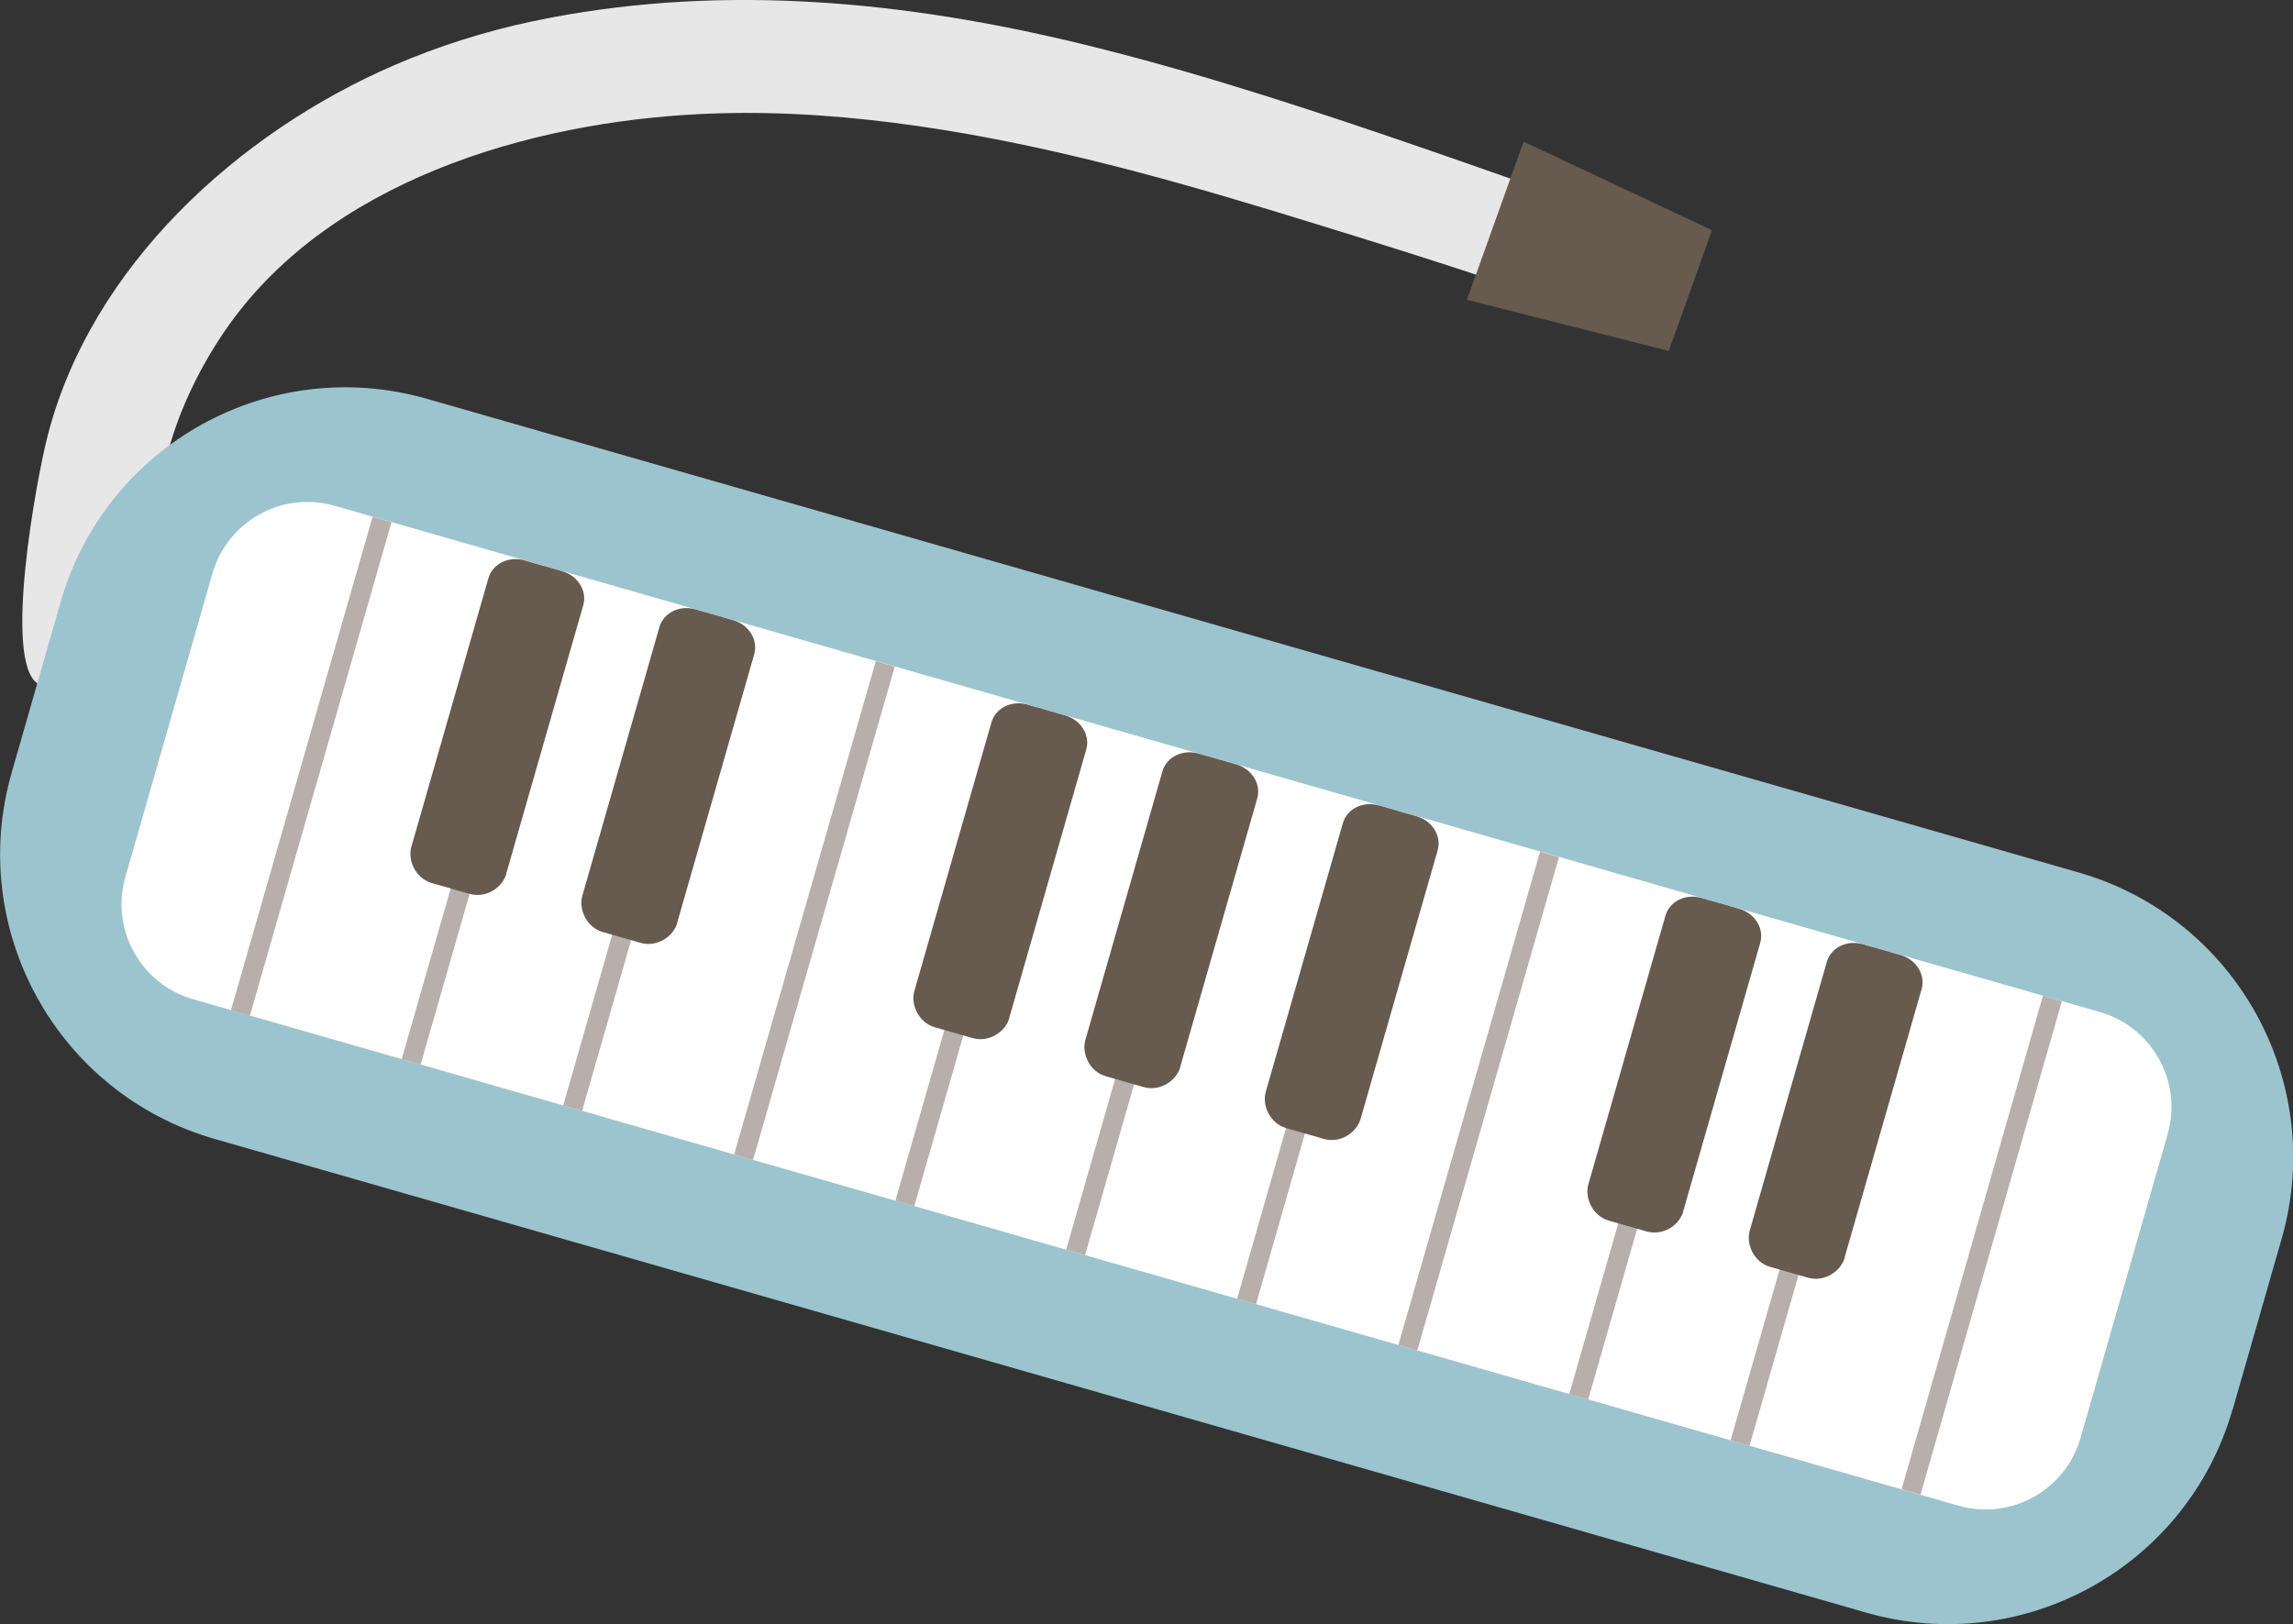
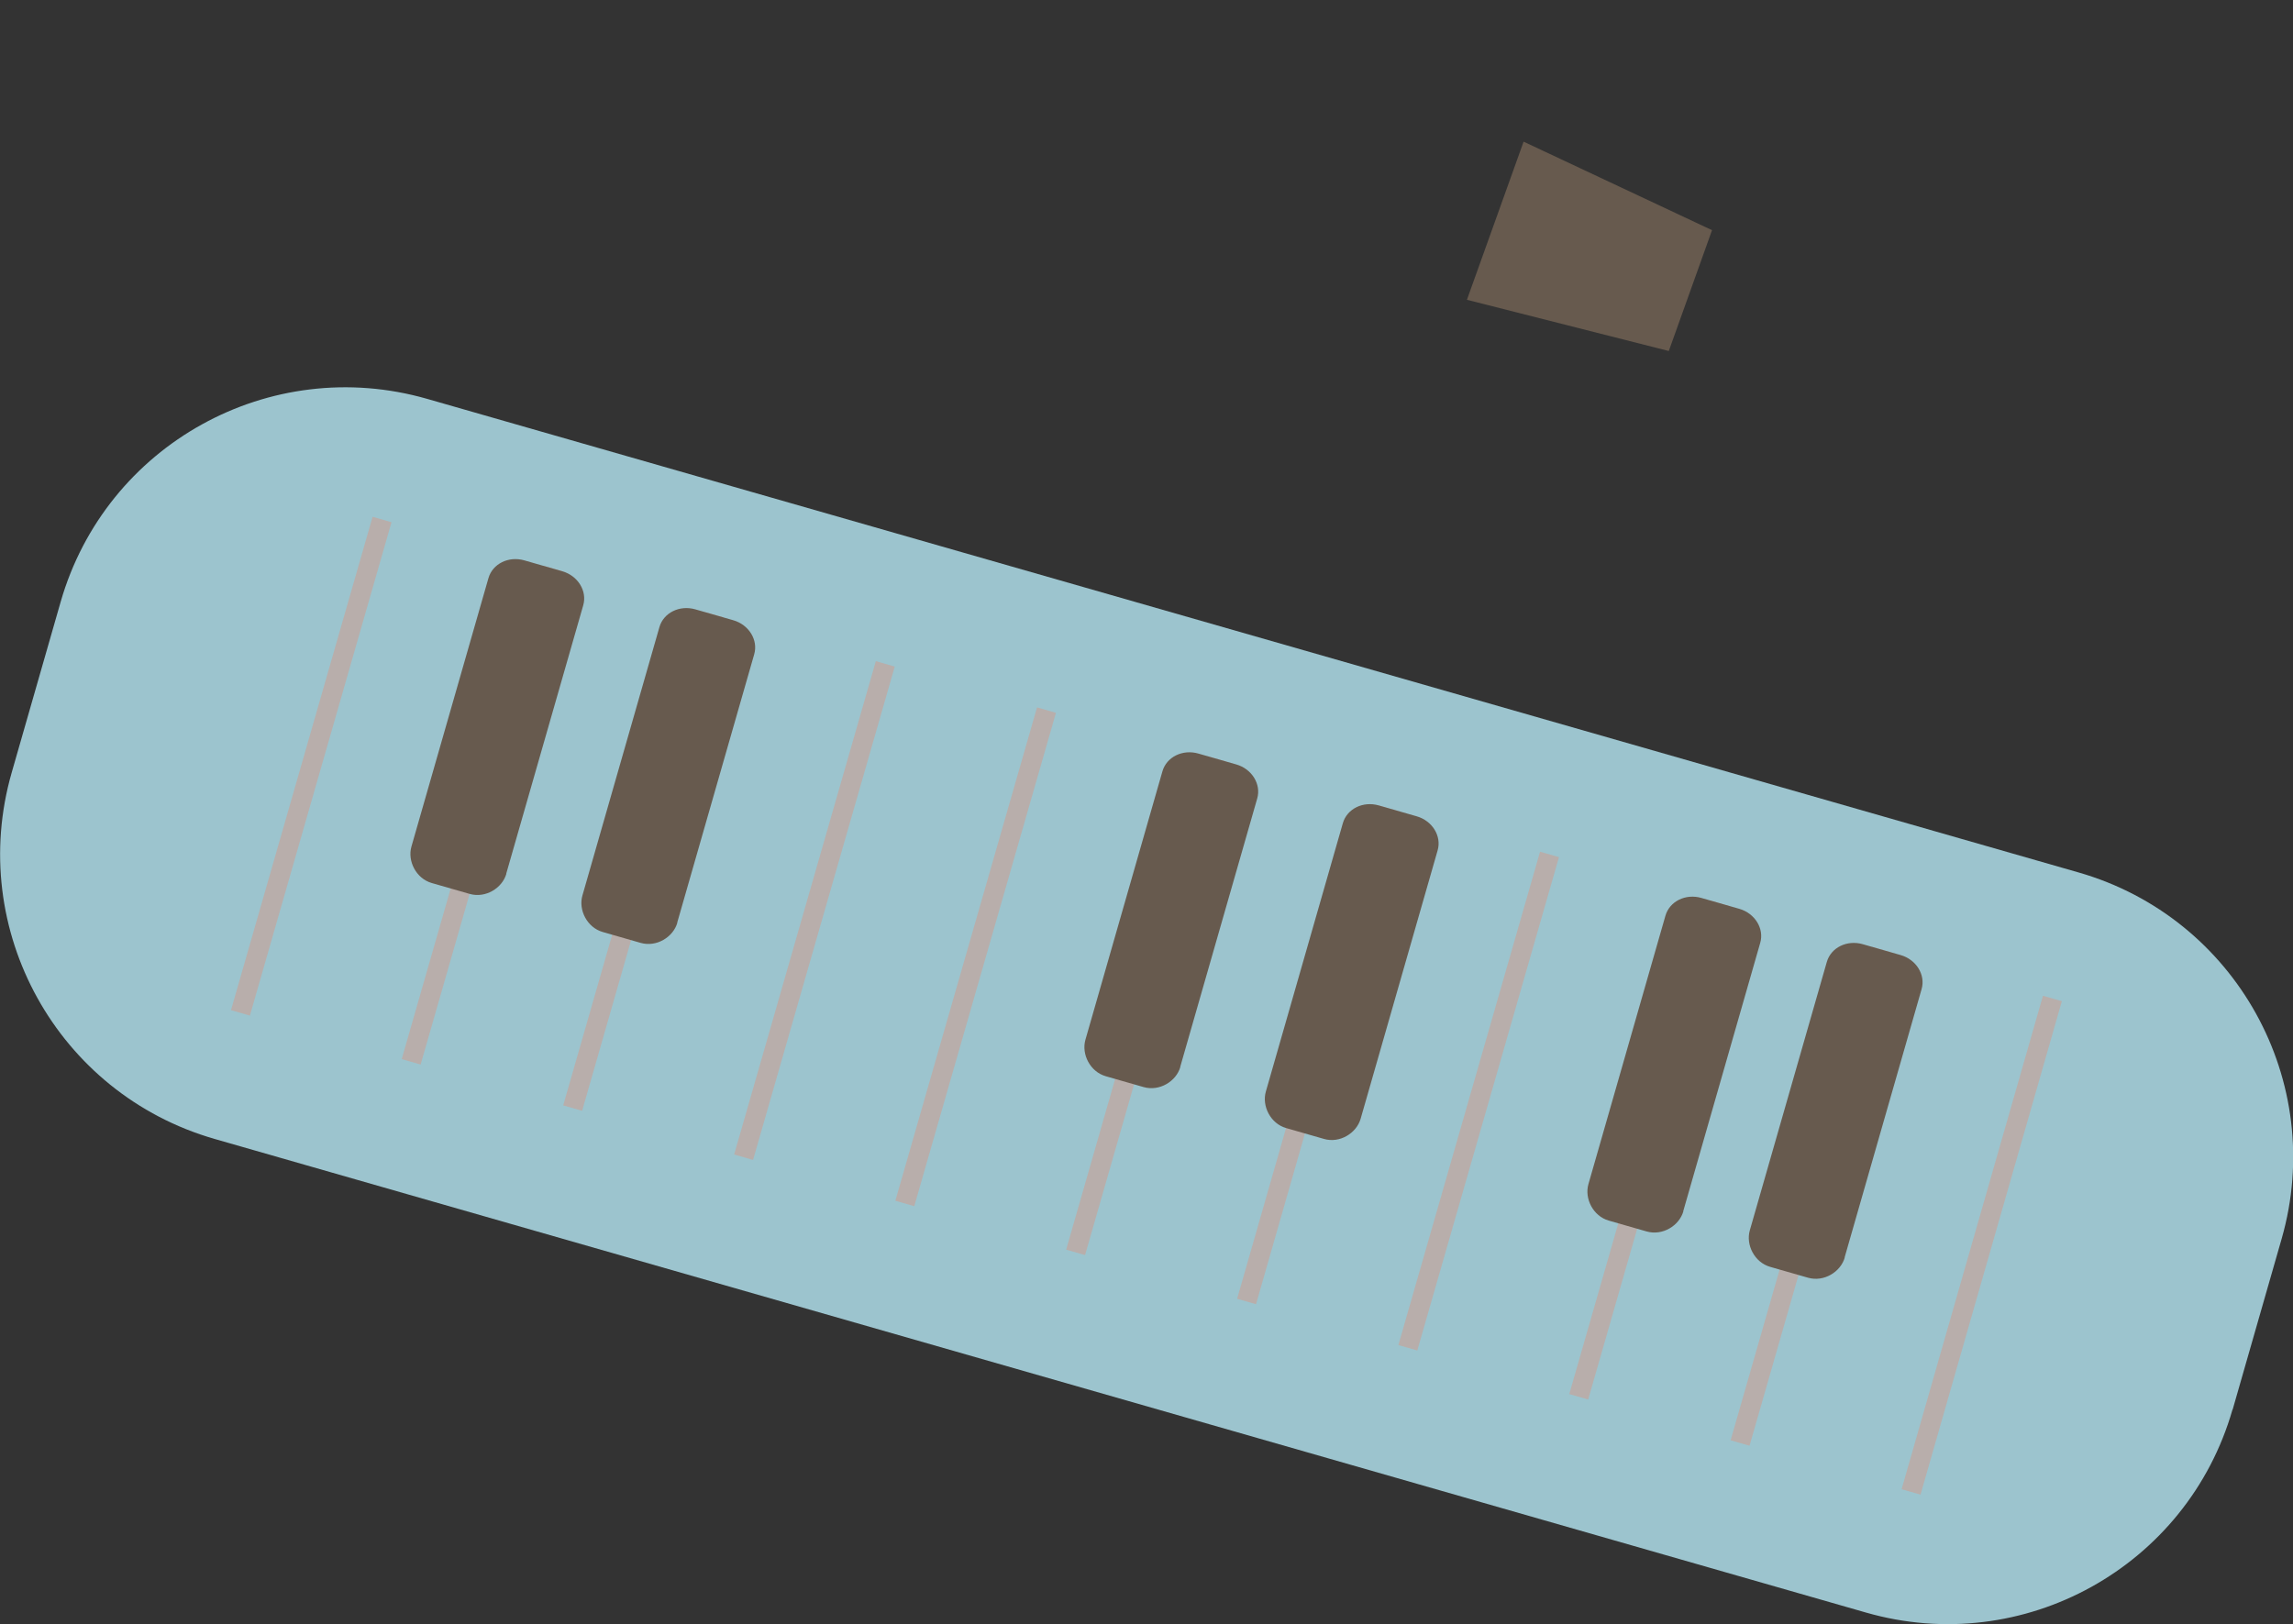
<svg xmlns="http://www.w3.org/2000/svg" id="_レイヤー_2" viewBox="0 0 143.23 101.48">
  <rect x="0" y="0" width="143.23" height="101.48" fill="#333333" stroke="none" />
  <defs>
    <style>.cls-1{fill:#675a4e;}.cls-1,.cls-2,.cls-3,.cls-4{fill-rule:evenodd;}.cls-1,.cls-2,.cls-3,.cls-4,.cls-5{stroke-width:0px;}.cls-2{fill:#e7e7e7;}.cls-3{fill:#9cc4ce;}.cls-4{fill:#fff;}.cls-5{fill:#b8aeab;}</style>
  </defs>
  <g id="main画像">
-     <path class="cls-2" d="M2.36,42.71c-2.17-1.38-.11-12.67.62-15.5C5.71,16.63,14.86,8.3,24.61,4.08c2.77-1.2,5.75-2.14,8.71-2.76C44.35-.99,55.58-.06,66.49,2.49c3.33.78,6.64,1.69,9.91,2.68,6.94,2.1,13.79,4.53,20.63,6.93-.32,2.09-1.04,4.26-1.74,6.24.12-.33-14.79-4.87-16.11-5.27-7.13-2.16-14.36-4.11-21.74-5.18-4.15-.6-8.32-.93-12.52-.81-10.78.3-23.58,3.76-30.33,12.83-1.69,2.27-3.16,5.1-3.95,7.82-1.16,3.97-.61,8.16-1.65,12.09-.59,2.22-4.3,4.04-6.36,3.02-.09-.05-.17-.09-.26-.14Z" />
    <polygon class="cls-1" points="106.94 14.38 104.24 21.93 91.63 18.73 95.17 8.85 106.94 14.38" />
    <path class="cls-3" d="M139.45,88.07c-2.82,9.82-13.07,15.5-22.89,12.68L13.41,71.16c-9.82-2.82-15.5-13.07-12.68-22.89l3.06-10.67c2.82-9.82,13.06-15.5,22.89-12.68l103.16,29.59c9.82,2.82,15.5,13.07,12.68,22.89l-3.06,10.67Z" />
-     <path class="cls-4" d="M129.96,89.84c-.94,3.27-4.36,5.17-7.63,4.23L12.06,62.43c-3.27-.94-5.17-4.36-4.23-7.63l5.44-18.97c.94-3.27,4.35-5.17,7.63-4.23l110.27,31.63c3.27.94,5.17,4.36,4.23,7.63l-5.44,18.97Z" />
    <rect class="cls-5" x="3.41" y="47.25" width="32.07" height="1.23" transform="translate(-31.93 53.36) rotate(-73.99)" />
    <rect class="cls-5" x="14.08" y="50.31" width="32.07" height="1.23" transform="translate(-27.15 65.83) rotate(-73.99)" />
    <rect class="cls-5" x="24.16" y="53.21" width="32.07" height="1.23" transform="translate(-22.63 77.61) rotate(-73.99)" />
    <rect class="cls-5" x="34.83" y="56.27" width="32.07" height="1.23" transform="translate(-17.84 90.08) rotate(-73.98)" />
    <rect class="cls-5" x="44.91" y="59.16" width="32.07" height="1.23" transform="translate(-13.33 101.86) rotate(-73.98)" />
    <rect class="cls-5" x="55.58" y="62.22" width="32.07" height="1.23" transform="translate(-8.54 114.34) rotate(-73.99)" />
    <rect class="cls-5" x="66.25" y="65.28" width="32.07" height="1.23" transform="translate(-3.73 126.85) rotate(-74.01)" />
    <rect class="cls-5" x="76.33" y="68.17" width="32.07" height="1.23" transform="translate(.76 138.59) rotate(-73.98)" />
    <rect class="cls-5" x="87" y="71.23" width="32.07" height="1.23" transform="translate(5.56 151.08) rotate(-73.99)" />
    <rect class="cls-5" x="97.08" y="74.12" width="32.07" height="1.23" transform="translate(10.08 162.86) rotate(-73.99)" />
    <rect class="cls-5" x="107.75" y="77.19" width="32.07" height="1.23" transform="translate(14.91 175.38) rotate(-74.02)" />
    <path class="cls-1" d="M31.63,54.59c-.26.9-1.3,1.54-2.29,1.26l-2.37-.68c-.98-.28-1.53-1.38-1.27-2.28l4.81-16.77c.26-.9,1.26-1.39,2.24-1.11l2.37.68c.98.28,1.57,1.24,1.31,2.13l-4.81,16.77Z" />
    <path class="cls-1" d="M42.31,57.65c-.26.9-1.3,1.54-2.29,1.26l-2.37-.68c-.98-.28-1.53-1.38-1.27-2.28l4.81-16.77c.26-.9,1.26-1.39,2.24-1.11l2.37.68c.98.28,1.57,1.24,1.31,2.13l-4.81,16.77Z" />
-     <path class="cls-1" d="M63.05,63.6c-.26.9-1.3,1.54-2.29,1.26l-2.37-.68c-.98-.28-1.53-1.38-1.27-2.28l4.81-16.77c.26-.9,1.26-1.39,2.24-1.11l2.37.68c.98.28,1.57,1.24,1.31,2.13l-4.81,16.77Z" />
    <path class="cls-1" d="M73.73,66.66c-.26.9-1.3,1.54-2.29,1.26l-2.37-.68c-.98-.28-1.53-1.38-1.27-2.28l4.81-16.77c.26-.9,1.26-1.39,2.24-1.11l2.37.68c.98.28,1.57,1.24,1.31,2.13l-4.81,16.77Z" />
    <path class="cls-1" d="M84.99,69.9c-.26.9-1.3,1.54-2.28,1.26l-2.37-.68c-.98-.28-1.53-1.38-1.27-2.28l4.81-16.77c.26-.9,1.26-1.39,2.24-1.11l2.37.68c.98.28,1.57,1.24,1.31,2.13l-4.81,16.77Z" />
    <path class="cls-1" d="M105.15,75.68c-.26.9-1.3,1.54-2.29,1.26l-2.37-.68c-.98-.28-1.53-1.38-1.27-2.28l4.81-16.77c.26-.9,1.26-1.39,2.24-1.11l2.37.68c.98.28,1.57,1.24,1.31,2.13l-4.81,16.77Z" />
    <path class="cls-1" d="M115.23,78.57c-.26.9-1.3,1.54-2.29,1.26l-2.37-.68c-.98-.28-1.53-1.38-1.27-2.28l4.81-16.77c.26-.9,1.26-1.39,2.24-1.11l2.37.68c.98.28,1.57,1.24,1.31,2.13l-4.81,16.77Z" />
  </g>
</svg>